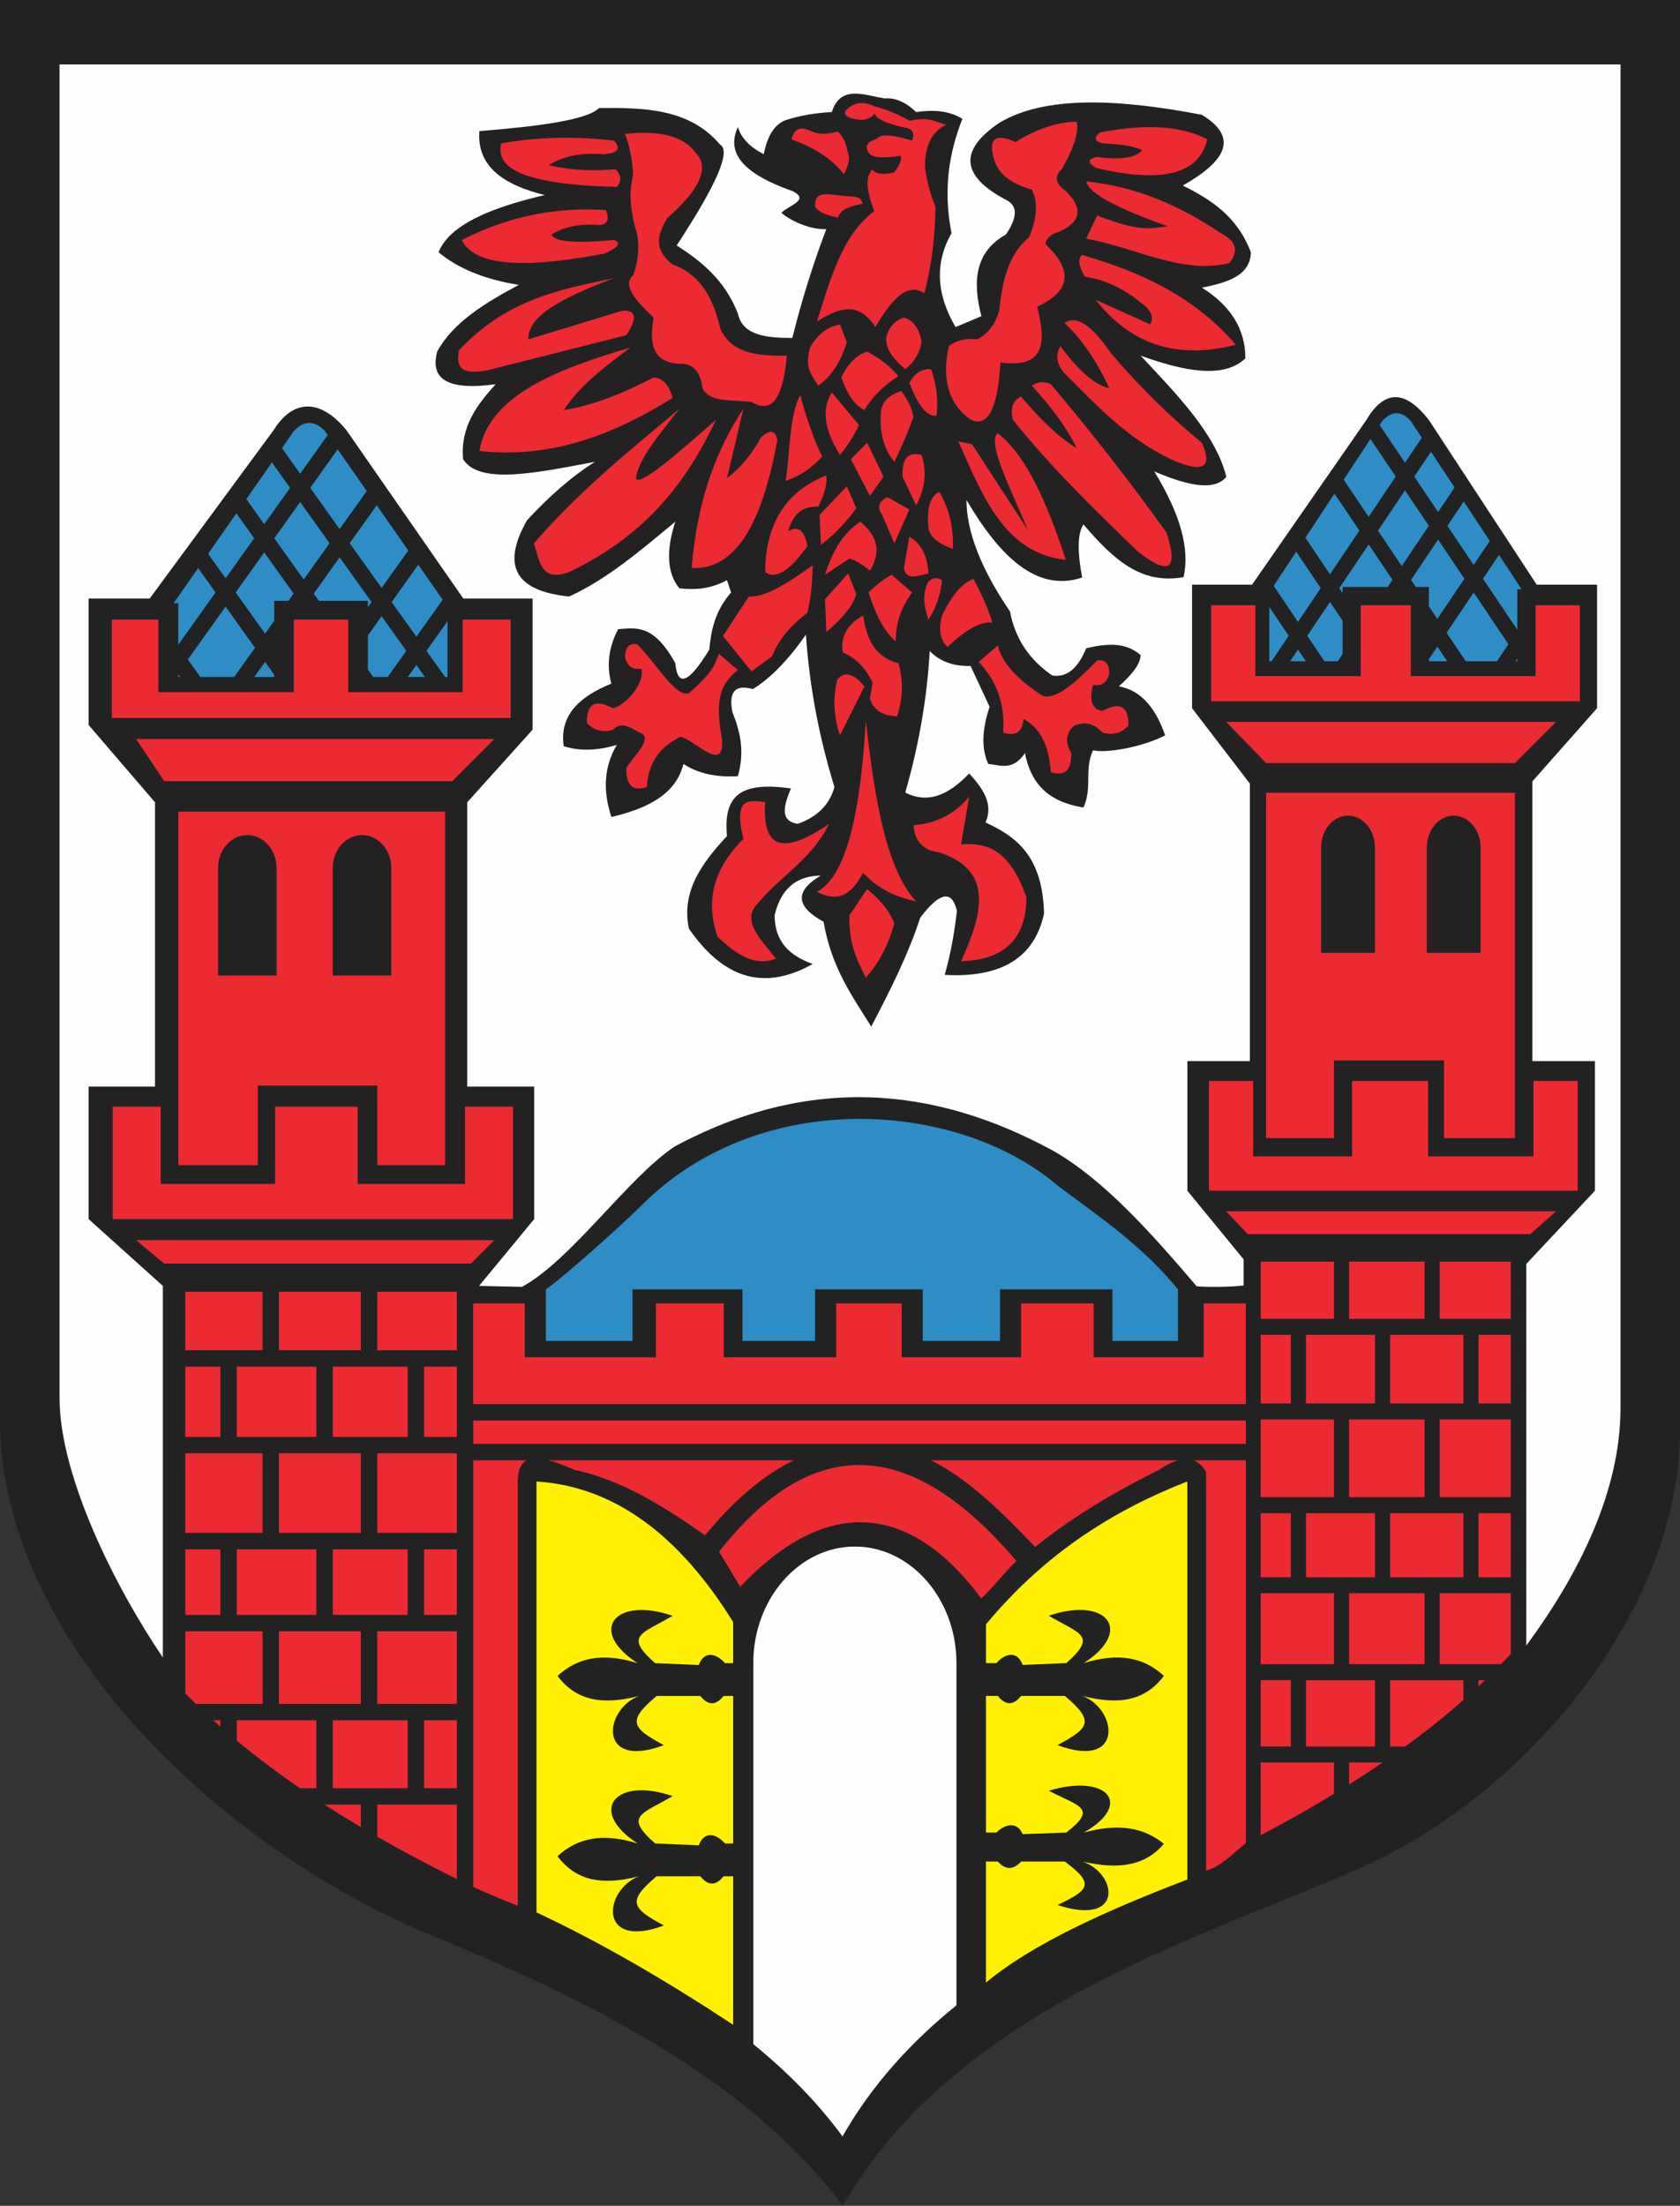
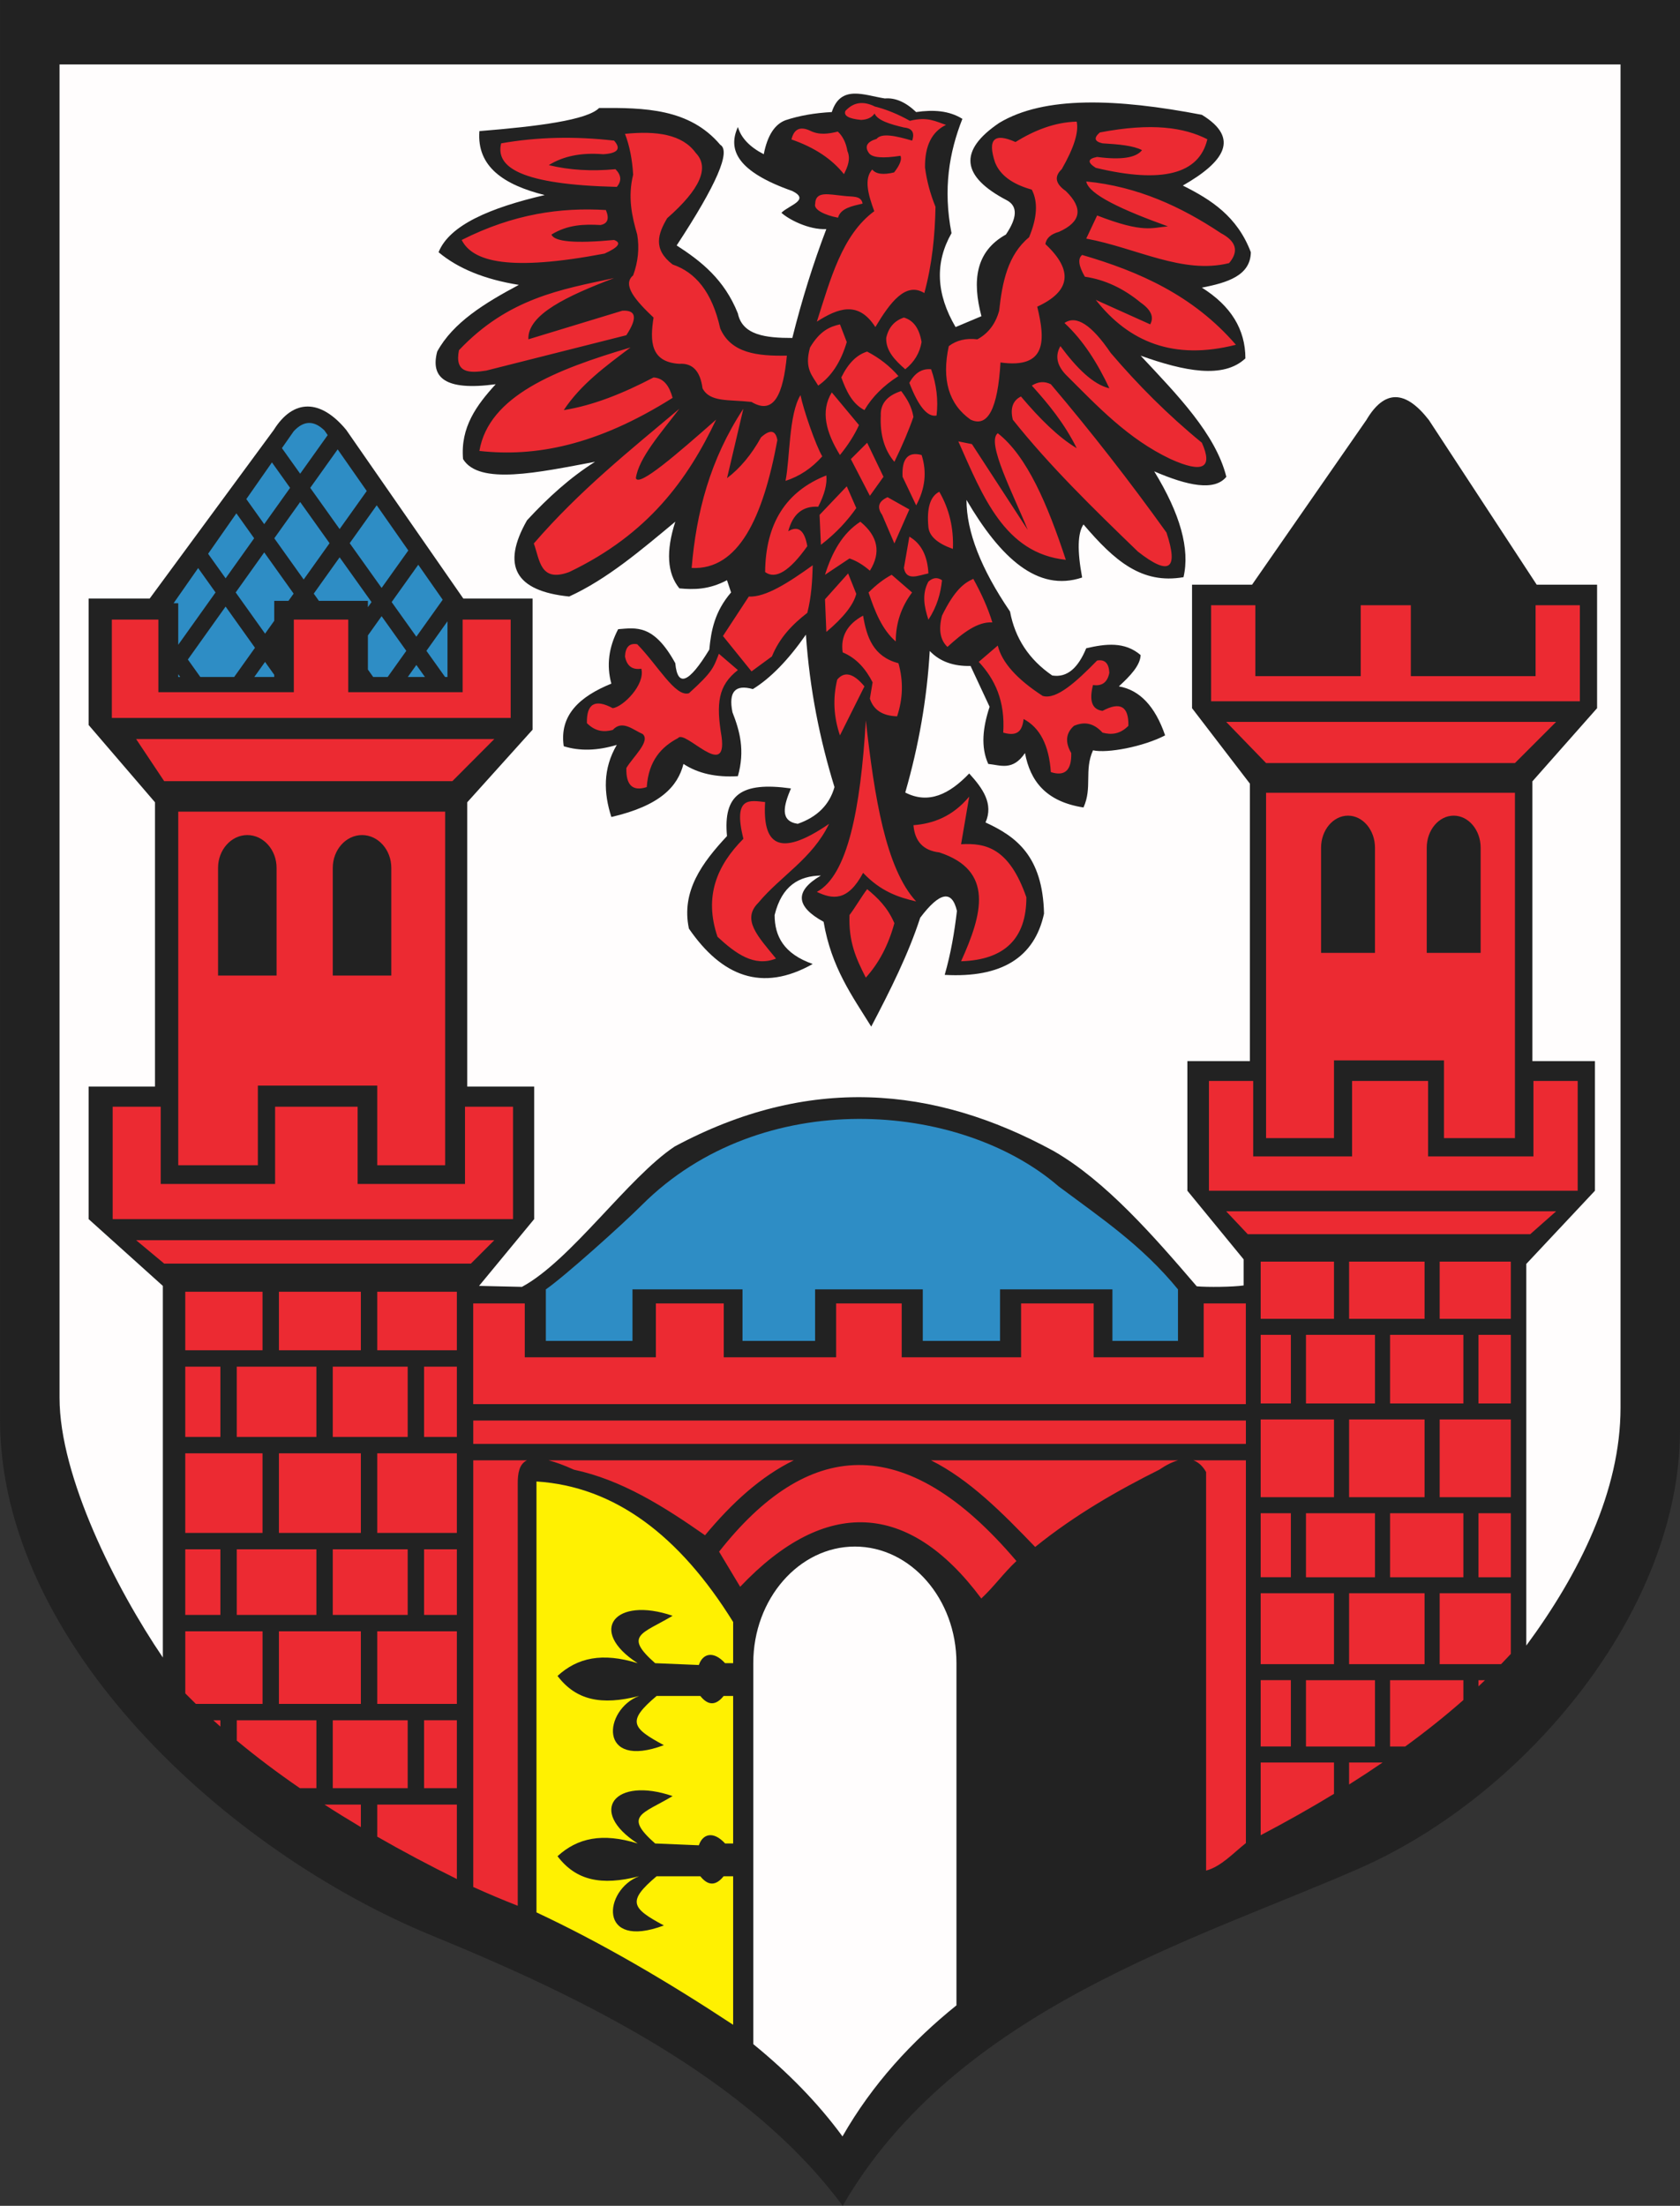
<svg xmlns="http://www.w3.org/2000/svg" width="528.765" height="694.102">
  <rect width="100%" height="100%" fill="#333333" stroke="none" />
  <defs>
    <marker id="ArrowEnd" viewBox="0 0 10 10" refX="0" refY="5" markerUnits="strokeWidth" markerWidth="4" markerHeight="3" orient="auto">
      <path d="M 0 0 L 10 5 L 0 10 z" />
    </marker>
    <marker id="ArrowStart" viewBox="0 0 10 10" refX="10" refY="5" markerUnits="strokeWidth" markerWidth="4" markerHeight="3" orient="auto">
      <path d="M 10 0 L 0 5 L 10 10 z" />
    </marker>
  </defs>
  <g>
    <path style="stroke:none; fill-rule:evenodd; fill:#222222" d="M 0 0L 528.765 0L 528.765 450.004C 528.765 506.691 480.402 564.777 428.051 587.828C 377.23 610.203 301.035 632.106 265.226 694.102C 235.648 654.172 183.933 628.719 136.203 609.176C 71.027 582.492 0.008 517.043 0.008 446.684L 0.008 0" />
    <path style="stroke:none; fill-rule:evenodd; fill:#ec2a32" d="M 249.105 43.883C 256.324 46.379 261.828 50.02 265.621 54.801C 266.847 52.387 267.785 49.969 266.723 47.555C 266.285 44.938 265.277 42.887 263.695 41.406C 260.73 42.141 257.762 42.594 254.797 41.043C 251.762 39.707 249.863 40.656 249.109 43.887L 249.105 43.883zM 275.168 66.457C 273.234 61.227 271.875 56.277 274.527 53.336C 275.676 54.781 277.973 55.09 281.41 54.254C 283.223 51.941 283.894 50.195 283.426 49.024C 277.84 49.887 274.535 49.613 273.515 48.199C 272.031 46.133 272.824 44.633 275.898 43.703C 277.48 41.738 282.07 42.781 287.094 44.254C 287.949 41.738 287.094 40.359 284.527 40.125C 280.148 39.09 276.199 37.906 275.262 35.723C 274.426 36.965 273.019 37.637 271.043 37.738C 267.109 37.363 265.457 36.414 266.09 34.895C 268.605 32.152 271.695 31.695 275.355 33.52C 279.023 34.445 282.695 35.945 286.367 38.016C 291.984 36.617 294.562 38.262 297.746 39.297C 293.262 41.477 291.058 45.941 291.14 52.695C 291.668 56.824 292.769 60.953 294.441 65.082C 294.269 74.125 293.383 83.168 290.926 92.215C 285.07 88.621 280.219 95.051 275.512 102.918C 270.09 94.465 263.668 97.047 257.097 101.207C 261.379 87.883 265.019 73.914 275.172 66.457L 275.168 66.457zM 256.57 64.133C 256.672 60.016 260.769 61.18 265.437 61.625C 268.168 62.012 271.043 61.402 271.492 64.07C 268.34 64.828 264.617 65.449 263.758 68.504C 259.793 67.762 255.969 66.02 256.57 64.129L 256.57 64.133zM 257.515 121.336C 255.746 118.254 253.062 116.082 254.949 109.348C 258.09 104.055 261.226 102.777 264.371 102.07C 265.082 103.926 265.797 105.781 266.512 107.637C 264.656 113.914 261.66 118.484 257.519 121.34L 257.515 121.336zM 278.93 106.348C 278.781 110.344 281.633 113.34 284.922 116.195C 287.773 113.914 289.488 111.059 290.058 107.633C 289.347 103.352 287.492 100.781 284.492 99.926C 281.496 100.922 279.64 103.063 278.926 106.348L 278.93 106.348zM 272.933 110.633C 269.652 111.629 266.941 114.344 264.797 118.77C 266.363 123.055 268.215 127.051 272.074 129.047C 274.5 124.906 278.066 121.34 282.777 118.344C 280.066 115.203 276.785 112.637 272.93 110.637L 272.933 110.633zM 251.949 124.336C 248.238 130.398 248.668 144.106 247.238 151.313C 251.66 149.887 255.515 147.316 258.801 143.606C 256.734 140.109 252.879 128.977 251.949 124.336zM 261.801 123.481C 258.16 129.402 260.015 136.113 264.367 143.18C 266.933 140.039 268.933 136.898 270.359 133.758C 267.504 130.332 264.648 126.906 261.797 123.481L 261.801 123.481zM 277.219 130.762C 276.933 136.754 278.359 141.609 281.5 145.32C 284.066 140.043 286.066 135.332 287.492 131.191C 286.926 127.762 285.355 125.34 283.64 123.055C 279.215 124.481 277.074 127.051 277.219 130.762zM 293.062 116.199C 294.773 121.051 295.344 125.902 294.773 130.758C 291.918 131.328 289.062 127.902 286.211 120.481C 287.922 117.34 290.207 115.914 293.062 116.199zM 272.933 139.324C 271.223 141.035 269.508 142.75 267.797 144.461C 269.793 148.313 271.793 152.168 273.789 156.024C 275.215 154.027 276.64 152.027 278.07 150.031C 276.359 146.465 274.644 142.895 272.933 139.328L 272.933 139.324zM 260.086 149.602C 247.383 154.594 240.957 164.731 240.816 180.008C 244.097 182.434 248.523 179.723 254.09 171.871C 253.234 166.879 251.234 165.305 248.097 167.164C 249.523 161.742 252.664 159.172 257.515 159.457C 259.512 155.606 260.367 152.32 260.082 149.609L 260.086 149.602zM 266.512 153.027C 263.66 156.024 260.805 159.02 257.949 162.02C 258.09 165.156 258.234 168.297 258.375 171.438C 263.367 167.586 266.793 163.731 269.508 159.875C 268.512 157.594 267.512 155.309 266.512 153.024L 266.512 153.027zM 279.359 156.453C 276.508 157.734 275.933 159.59 277.648 162.02C 278.93 165.016 280.215 168.012 281.5 171.012C 283.066 167.445 284.637 163.875 286.207 160.309C 283.926 159.027 281.64 157.742 279.355 156.457L 279.359 156.453zM 290.066 143.18C 285.785 142.039 283.785 144.32 284.074 150.031C 285.5 153.027 286.926 156.024 288.355 159.024C 291.207 153.742 291.777 148.461 290.066 143.18zM 295.633 154.742C 292.777 156.168 291.637 159.879 292.207 165.875C 292.488 168.727 295.058 171.012 299.914 172.727C 300.195 166.16 298.773 160.168 295.633 154.742zM 286.211 168.875C 285.64 172.156 285.07 175.438 284.5 178.723C 285.238 182.945 289.027 181.082 292.207 180.434C 291.922 174.867 289.926 171.012 286.215 168.871L 286.211 168.875zM 259.66 180.867C 261.871 173.801 265.152 167.805 270.793 164.168C 276.359 168.734 277.355 173.871 273.789 179.582C 271.648 177.727 269.508 176.445 267.367 175.731C 264.801 177.441 262.23 179.156 259.66 180.867zM 255.805 177.867C 248.238 183.297 240.957 188.016 235.68 187.715C 232.969 191.852 230.258 195.992 227.543 200.133C 230.539 203.844 233.535 207.555 236.535 211.266C 238.676 209.695 240.816 208.125 242.957 206.555C 245.347 200.668 249.414 196.457 254.09 192.852C 255.375 187.856 255.66 182.859 255.801 177.863L 255.805 177.867zM 292.207 195C 290.918 191.004 290.058 187.008 292.207 183.012C 293.633 181.731 295.058 181.586 296.488 182.586C 296.062 186.723 294.918 190.863 292.207 195.004L 292.207 195zM 306.34 182.152C 303.488 183.426 300.492 185.559 296.492 193.715C 295.351 198.137 295.922 201.422 298.203 203.563C 302.91 199.274 307.621 195.559 312.332 195.856C 310.941 191.289 308.871 186.723 306.34 182.152zM 266.937 180.438C 264.512 183.148 262.086 185.859 259.66 188.574C 259.801 192 259.945 195.426 260.086 198.852C 265.508 194.285 268.648 190.289 269.504 186.863C 268.648 184.723 267.793 182.582 266.937 180.441L 266.937 180.438zM 280.644 180.867C 278.219 182.148 275.793 184.004 273.367 186.434C 275.359 192.43 277.64 198.141 281.93 201.848C 281.93 196.141 283.64 191 287.066 186.434C 284.926 184.578 282.785 182.723 280.644 180.867zM 282.355 225.406C 284.207 219.84 284.351 214.274 282.781 208.707C 274.773 206.578 272.781 200.438 271.648 193.719C 266.656 196.43 264.512 200.281 265.226 205.281C 269.648 207.133 272.504 210.559 274.644 214.703C 274.359 216.414 274.074 218.129 273.789 219.84C 274.93 223.406 277.781 225.262 282.351 225.406L 282.355 225.406zM 263.512 213.844C 262.086 219.695 262.371 225.547 264.367 231.402C 266.933 226.266 269.504 221.125 272.074 215.984C 268.648 211.848 265.793 211.133 263.512 213.844zM 272.508 226.691C 270.867 254.672 266.73 275.512 257.094 280.652C 261.945 282.949 266.797 283.82 271.652 274.66C 277.219 280.524 282.785 282.375 288.351 283.652C 278.773 273.266 275.211 250.84 272.508 226.695L 272.508 226.691zM 287.496 259.664C 293.847 259.168 299.844 256.883 305.055 250.672C 304.199 255.668 303.344 260.664 302.488 265.66C 310.199 265.211 317.625 266.762 323.043 282.359C 323.043 295.348 316.191 302.055 302.488 302.484C 309.23 287.625 312.965 273.914 295.637 268.227C 290.64 267.656 287.93 264.801 287.5 259.664L 287.496 259.664zM 267.367 287.93C 267.082 296.352 269.363 301.488 272.504 307.629C 276.64 303.063 279.64 297.352 281.496 290.5C 279.359 285.5 276.219 282.504 272.933 279.797C 271.367 281.793 268.937 285.934 267.367 287.934L 267.367 287.93zM 260.941 259.238C 244.594 270.445 240.027 265.164 240.816 252.387C 235.984 251.875 230.644 250.484 233.965 263.949C 225.758 272.227 221.476 281.934 225.828 294.781C 231.535 300.074 237.387 304.363 244.242 301.633C 238.515 294.633 233.367 289.352 238.676 284.078C 245.668 275.656 255.66 270.234 260.941 259.238zM 308.051 208.274C 313.117 213.695 316.398 220.547 315.758 230.539C 320.765 231.977 321.758 229.406 322.18 226.258C 327.316 228.969 330.172 234.535 330.742 242.957C 335.164 244.383 337.305 242.387 337.164 236.965C 335.168 233.539 335.453 230.684 338.019 228.402C 341.015 227.121 344.012 227.262 347.012 230.543C 349.723 231.254 352.433 231.113 355.148 228.402C 355.289 222.266 352.582 220.695 347.012 223.691C 343.73 223.266 342.73 220.551 344.015 215.555C 346.867 215.981 348.582 214.699 349.152 211.703C 349.012 208.707 347.726 207.422 345.301 207.852C 338.734 214.57 332.449 220.289 328.172 218.984C 320.035 213.703 315.324 208.422 314.039 203.141C 312.043 204.852 310.043 206.566 308.047 208.277L 308.051 208.274zM 232.25 210.844C 226.039 215.695 225.328 221.262 227.113 231.828C 228.957 245.684 215.547 229.41 213.41 232.254C 208.273 234.965 204.133 239.246 203.562 247.672C 199.14 249.098 197 247.102 197.14 241.68C 199.137 238.254 204.847 233.258 202.277 230.977C 199.281 229.695 195.855 226.41 192.859 229.695C 190.148 230.406 187.437 230.262 184.723 227.555C 184.582 221.418 187.289 219.848 192.859 222.844C 196.14 222.418 203.137 215.422 201.851 210.426C 199 210.852 197.285 209.57 196.715 206.574C 196.855 203.578 198.14 202.293 200.566 202.723C 207.133 209.441 212.562 219.441 216.84 218.141C 224.262 211.426 224.547 210.145 226.262 205.723C 228.258 207.434 230.258 209.148 232.254 210.859L 232.25 210.844zM 247.668 111.914C 238.527 112.066 230.097 111.223 226.683 103.352C 224.117 91.789 218.836 85.652 211.695 83.227C 205.394 78.375 207.117 73.52 209.984 68.668C 220.402 59.535 223.402 52.68 218.976 48.113C 214.769 42.262 206.633 41.121 196.711 42.121C 198.137 45.832 198.992 50.113 199.277 54.969C 197.558 61.965 198.844 67.957 200.558 73.809C 201.269 78.09 200.844 82.371 199.277 86.656C 195.687 89.645 200.117 94.645 205.699 99.93C 204.547 107.359 204.68 113.934 213.836 114.488C 217.973 114.203 220.402 116.77 221.113 122.195C 223.453 126.648 229.316 125.676 236.527 126.477C 243.664 130.758 246.519 123.91 247.66 111.918L 247.668 111.914zM 298.629 108.918C 301.055 107.063 304.051 106.352 307.621 106.777C 311.047 104.922 313.328 101.926 314.473 97.785C 315.461 88.789 317.168 80.219 323.89 74.66C 326.457 68.524 326.742 63.527 324.746 59.672C 318.609 57.961 314.754 55.106 313.183 51.109C 310.758 43.832 312.898 41.688 319.605 44.688C 325.527 41.051 331.808 38.481 338.875 38.266C 339.586 41.547 338.019 46.543 334.164 53.254C 331.738 55.535 332.168 57.82 335.445 60.106C 341.012 65.527 340.297 69.813 333.305 72.953C 330.738 73.664 329.308 74.949 329.023 76.805C 337.871 85.082 337.015 91.648 326.457 96.504C 329.051 107.082 329.496 116.09 314.894 114.059C 314.039 128.617 310.898 134.613 305.473 132.043C 298.621 127.191 296.336 119.484 298.621 108.918L 298.629 108.918zM 346.168 41.68C 362.586 38.539 372.719 40.113 380 43.82C 377.433 54.809 365.726 57.809 344.883 52.813C 342.172 51.102 342.316 49.961 345.308 49.387C 352.871 50.383 357.582 49.668 359.441 47.246C 356.738 45.816 352.023 45.391 347.023 45.106C 344.457 44.535 344.172 43.395 346.168 41.68zM 341.883 75.086C 357.672 77.996 372.223 86.434 386.847 82.793C 389.984 79.082 389.129 75.941 384.281 73.375C 371.648 64.953 357.945 58.672 341.887 57.102C 342.629 61.16 353.125 66.031 367.582 71.231C 362.597 71.609 360.047 73.512 345.312 67.805C 344.172 70.231 343.031 72.656 341.887 75.082L 341.883 75.086zM 340.597 80.227C 358.586 85.465 375.574 92.957 388.988 108.488C 369.433 113.481 355.301 107.633 344.879 94.356C 350.586 96.922 356.297 99.492 362.008 102.063C 363.289 99.781 362.289 97.496 359.012 95.211C 353.715 90.84 347.894 88.02 341.453 87.074C 339.457 83.648 339.172 81.363 340.597 80.223L 340.597 80.227zM 335.031 101.637C 338.742 99.07 343.594 102.203 349.59 111.059C 358.082 121.012 367.504 130.504 378.281 139.32C 381.847 147.313 378.562 149.024 368.433 144.457C 354.965 138.082 345.406 127.805 335.461 117.906C 332.609 114.91 332.035 111.914 333.75 108.914C 338.887 115.836 344.027 120.977 349.168 122.188C 345.457 114.34 341.031 107.199 335.035 101.633L 335.031 101.637zM 318.758 132.043C 330.375 146.645 344.23 160.133 358.156 173.582C 368.004 181.289 371.004 179.289 367.148 167.59C 355.586 151.461 343.453 135.898 330.75 120.91C 328.75 119.91 326.754 120.055 324.758 121.336C 329.898 127.039 334.894 133.031 338.887 141.035C 333.035 137.539 327.183 131.688 321.332 124.762C 318.765 126.043 317.906 128.473 318.765 132.039L 318.758 132.043zM 314.047 136.328C 323.219 143.492 329.715 158.695 335.457 176.152C 316.172 174.148 309.262 156.047 301.629 138.895C 303.055 139.18 304.48 139.465 305.91 139.75C 311.762 148.742 317.613 157.734 323.469 166.731C 319.09 155.793 310.273 139.106 314.047 136.324L 314.047 136.328zM 193.277 44.25C 180.859 42.824 169.012 43.109 157.734 45.106C 155.879 52.672 164.008 58.094 194.137 58.809C 195.703 56.953 195.562 55.098 193.711 53.242C 186.148 53.953 179.152 53.527 172.726 51.961C 177.293 49.106 183.004 47.965 189.855 48.535C 194.422 48.254 195.562 46.824 193.281 44.254L 193.277 44.25zM 190.707 66.094C 176.578 65.238 161.73 67.231 145.312 75.516C 148.805 82.438 160.512 85.438 190.277 79.797C 194.703 77.801 195.699 76.371 193.273 75.516C 181 76.656 174.433 76.082 173.574 73.805C 178.711 70.656 183.851 70.52 188.988 70.809C 191.269 70.383 191.844 68.813 190.699 66.098L 190.707 66.094zM 193.277 87.504C 176.64 91.063 159.93 93.824 144.457 110.199C 143.015 117.356 147.586 117.488 153.019 116.621C 167.723 112.91 182.426 109.199 197.129 105.488C 200.695 100.066 200.269 97.496 195.847 97.781C 186 100.777 176.148 103.774 166.301 106.774C 165.98 98.918 178.695 93.066 193.277 87.504zM 198.418 109.348C 174.836 116.324 153.832 124.594 150.883 141.895C 168.152 143.82 187.566 140.398 211.695 125.195C 210.699 121.559 208.984 118.984 205.703 118.774C 196.285 123.695 186.863 127.551 177.441 129.051C 182.832 120.883 190.703 115.191 198.426 109.352L 198.418 109.348zM 213.836 128.617C 198.23 141.75 182.437 154.324 168.015 171.012C 169.898 176.141 169.957 183.402 179.148 180.004C 204.07 168.09 216.484 150.816 225.398 132.039C 213.015 142.934 200.988 153.395 200.133 150.453C 201.043 144.09 208.051 136.199 213.836 128.613L 213.836 128.617zM 233.965 128.617C 223.402 144.676 219.121 161.52 217.691 178.723C 232.465 179.438 240.176 162.879 244.668 138.469C 244.097 135.328 242.387 135.043 239.531 137.613C 236.535 143.035 232.969 147.316 228.828 150.461C 230.539 143.184 232.254 135.902 233.965 128.621" />
    <path style="stroke:none; fill-rule:evenodd; fill:#2e8dc5" d="M 102.105 135.434L 103.14 136.914L 94.473 149.066L 88.73 141.012L 92.422 135.727C 95.555 132.313 98.781 132.215 102.101 135.434L 102.105 135.434zM 106.277 141.402L 115.433 154.504L 106.894 166.481L 97.644 153.512L 106.277 141.402zM 118.57 158.996L 128.508 173.219L 120.105 185.004L 110.062 170.926L 118.57 158.996zM 131.644 177.711L 139.336 188.723L 131.043 200.352L 123.269 189.453L 131.64 177.715L 131.644 177.711zM 140.844 195.496L 140.844 213.024L 140.082 213.024L 134.215 204.793L 140.844 195.496zM 133.75 213.027L 128.347 213.027L 131.047 209.242L 133.746 213.027L 133.75 213.027zM 122.008 213.027L 117.457 213.027L 115.793 210.691L 115.793 199.949L 120.105 193.902L 127.879 204.801L 122.012 213.031L 122.008 213.027zM 115.789 191.059L 115.789 189.078L 100.379 189.078L 98.75 186.797L 106.894 175.375L 116.933 189.453L 115.789 191.059zM 90.785 189.078L 86.316 189.078L 86.316 195.344L 83.43 199.395L 74.18 186.426L 83.164 173.824L 92.414 186.797L 90.785 189.078zM 86.312 212.332L 86.312 213.024L 80.039 213.024L 83.422 208.281L 86.308 212.332L 86.312 212.332zM 73.703 213.027L 63.051 213.027L 59.129 207.527L 71.004 190.871L 80.254 203.84L 73.703 213.027zM 56.715 213.027L 56.102 213.027L 56.102 212.168L 56.715 213.027zM 56.102 202.883L 56.102 189.816L 54.637 189.816L 62.367 178.754L 67.84 186.426L 56.105 202.883L 56.102 202.883zM 65.5 174.262L 74.394 161.531L 79.992 169.379L 71.008 181.981L 65.504 174.262L 65.5 174.262zM 77.531 157.039L 85.59 145.504L 91.301 153.516L 83.156 164.938L 77.527 157.043L 77.531 157.039zM 95.582 182.352L 86.332 169.383L 94.476 157.961L 103.726 170.93L 95.582 182.352" />
-     <path style="stroke:none; fill-rule:evenodd; fill:#2e8dc5" d="M 435.183 132.309L 434.23 133.754L 442.211 145.621L 447.504 137.754L 444.101 132.59C 441.215 129.258 438.242 129.16 435.183 132.309zM 431.34 138.141L 422.91 150.938L 430.773 162.633L 439.293 149.965L 431.34 138.141zM 420.019 155.32L 410.867 169.211L 418.605 180.719L 427.855 166.969L 420.019 155.32zM 407.976 173.598L 400.89 184.352L 408.527 195.707L 415.683 185.063L 407.973 173.598L 407.976 173.598zM 399.504 190.969L 399.504 208.086L 400.203 208.086L 405.605 200.051L 399.5 190.973L 399.504 190.969zM 406.039 208.086L 411.012 208.086L 408.527 204.391L 406.043 208.086L 406.039 208.086zM 416.851 208.086L 421.043 208.086L 422.574 205.809L 422.574 195.316L 418.601 189.41L 411.445 200.055L 416.847 208.09L 416.851 208.086zM 422.578 186.633L 422.578 184.699L 436.773 184.699L 438.273 182.473L 430.773 171.32L 421.527 185.07L 422.582 186.637L 422.578 186.633zM 445.613 184.699L 449.726 184.699L 449.726 190.816L 452.387 194.77L 460.906 182.102L 452.629 169.793L 444.109 182.461L 445.609 184.688L 445.613 184.699zM 449.73 207.41L 449.73 208.086L 455.508 208.086L 452.394 203.453L 449.734 207.406L 449.73 207.41zM 461.344 208.086L 471.152 208.086L 474.765 202.715L 463.828 186.449L 455.308 199.117L 461.34 208.09L 461.344 208.086zM 476.988 208.086L 477.555 208.086L 477.555 207.246L 476.988 208.086zM 477.558 198.18L 477.558 185.418L 478.91 185.418L 471.793 174.613L 466.754 182.106L 477.562 198.176L 477.558 198.18zM 468.898 170.231L 460.707 157.797L 455.555 165.461L 463.832 177.77L 468.902 170.231L 468.898 170.231zM 457.816 153.41L 450.39 142.145L 445.129 149.965L 452.629 161.117L 457.812 153.41L 457.816 153.41zM 441.195 178.129L 449.715 165.461L 442.215 154.309L 433.695 166.977L 441.195 178.129" />
    <path style="stroke:none; fill-rule:evenodd; fill:#2e8dc5" d="M 202.008 379.199C 239.652 341.57 302.168 346.5 333.176 373.305C 346.5 383.25 359.398 391.848 370.758 405.727L 370.758 421.938L 350.125 421.938L 350.125 405.727L 314.754 405.727L 314.754 421.938L 290.437 421.938L 290.437 405.727L 256.543 405.727L 256.543 421.938L 233.699 421.938L 233.699 405.727L 199.066 405.727L 199.066 421.938L 171.801 421.938L 171.801 405.727C 177.418 401.883 195.902 385.316 202.012 379.199" />
    <path style="stroke:none; fill-rule:evenodd; fill:#fff101" d="M 230.75 637.121L 230.75 590.406L 227.754 590.406C 225.308 593.461 222.863 593.461 220.418 590.406L 206.66 590.406C 197.262 598.336 198.789 600.438 208.949 605.887C 188.008 613.723 189.996 594.609 201.156 590.406C 189.234 593.465 181.285 591.742 175.476 584.102C 181.742 578.363 189.535 576.637 200.699 580.09C 184.801 569.84 193.543 558.949 211.703 565.18C 202.047 570.906 196.219 571.289 206.199 580.09L 219.957 580.66C 221.176 577.027 224.539 576.07 228.211 580.09L 230.75 580.09L 230.75 533.672L 227.754 533.672C 225.308 536.731 222.863 536.731 220.418 533.672L 206.66 533.672C 197.262 541.602 198.789 543.703 208.949 549.152C 188.008 556.988 189.996 537.875 201.156 533.672C 189.234 536.731 181.285 535.008 175.476 527.367C 181.742 521.629 189.535 519.902 200.699 523.356C 184.801 513.106 193.543 502.215 211.703 508.445C 202.047 514.172 196.219 514.555 206.199 523.356L 219.957 523.926C 221.176 520.293 224.539 519.336 228.211 523.356L 230.75 523.356L 230.75 510.391C 213.926 483.281 193.539 467.746 168.851 466.18C 168.851 511.375 168.851 556.57 168.851 601.77C 189.484 611.441 210.117 623.539 230.75 637.141" />
-     <path style="stroke:none; fill-rule:evenodd; fill:#fff101" d="M 310.336 623.856C 324.637 611.914 347.605 601.414 373.707 591.434L 373.707 466.16C 350.863 475.121 329.246 488.387 310.336 511.109L 310.336 523.336L 313.597 523.336C 317.269 519.32 320.629 520.277 321.851 523.906L 335.609 523.336C 345.59 514.535 339.762 514.156 330.105 508.426C 348.273 502.199 357.012 513.082 341.109 523.336C 352.269 519.887 360.066 521.609 366.332 527.348C 360.523 534.992 352.574 536.715 340.652 533.652C 351.808 537.856 353.797 556.973 332.855 549.137C 343.015 543.688 344.547 541.586 335.148 533.652L 321.39 533.652C 318.945 536.711 316.5 536.711 314.055 533.652L 310.332 533.652L 310.332 576.656L 313.594 576.656C 317.265 573.109 320.625 573.953 321.847 577.16L 335.605 576.656C 345.586 568.883 339.758 568.547 330.101 563.488C 348.269 557.988 357.008 567.602 341.105 576.656C 352.265 573.609 360.062 575.133 366.328 580.199C 360.519 586.953 352.57 588.473 340.648 585.77C 351.805 589.484 353.793 606.367 332.851 599.445C 343.012 594.633 344.543 592.774 335.144 585.77L 321.387 585.77C 318.941 588.469 316.496 588.469 314.051 585.77L 310.328 585.77L 310.328 623.84" />
    <path style="stroke:none; fill-rule:evenodd; fill:#ec2a32" d="M 475.519 397L 453.125 397L 453.125 414.988L 475.519 414.988L 475.519 397zM 448.371 397L 424.617 397L 424.617 414.988L 448.371 414.988L 448.371 397zM 419.863 397L 396.789 397L 396.789 414.988L 419.863 414.988L 419.863 397zM 419.863 446.656L 396.789 446.656L 396.789 471.125L 419.863 471.125L 419.863 446.656zM 424.617 471.125L 448.371 471.125L 448.371 446.656L 424.617 446.656L 424.617 471.125zM 453.125 471.125L 475.519 471.125L 475.519 446.656L 453.125 446.656L 453.125 471.125zM 419.863 501.352L 396.789 501.352L 396.789 523.66L 419.863 523.66L 419.863 501.352zM 424.617 523.66L 448.371 523.66L 448.371 501.352L 424.617 501.352L 424.617 523.66zM 453.125 523.66L 472.461 523.66C 473.496 522.594 474.515 521.516 475.519 520.434L 475.519 501.356L 453.125 501.356L 453.125 523.664L 453.125 523.66zM 396.789 554.609L 396.789 577.484C 404.812 573.277 412.515 568.941 419.863 564.469L 419.863 554.609L 396.789 554.609zM 424.617 561.527C 428.223 559.258 431.734 556.953 435.16 554.609L 424.617 554.609L 424.617 561.527zM 398.484 249.469L 398.484 358.137L 419.863 358.137L 419.863 333.668L 454.476 333.668L 454.476 358.137L 476.816 358.137L 476.816 249.469C 451.023 249.469 424.273 249.469 398.48 249.469L 398.484 249.469zM 497.238 190.453L 483.312 190.453L 483.312 212.762L 444.047 212.762L 444.047 190.453L 428.273 190.453L 428.273 212.762L 395.113 212.762L 395.113 190.453L 381.187 190.453L 381.187 220.676L 497.25 220.676L 497.25 190.453L 497.238 190.453zM 496.562 340.148L 482.637 340.148L 482.637 363.895L 449.476 363.895L 449.476 340.148L 425.555 340.148L 425.555 363.895L 394.43 363.895L 394.43 340.148L 380.504 340.148L 380.504 374.691L 496.566 374.691L 496.566 340.148L 496.562 340.148zM 489.773 381.168L 385.93 381.168L 392.715 388.363L 481.629 388.363L 489.773 381.168zM 489.773 227.156L 385.93 227.156L 398.484 240.109L 476.82 240.109L 489.773 227.156zM 406.289 528.699L 396.789 528.699L 396.789 549.566L 406.289 549.566L 406.289 528.699zM 411.043 549.57L 432.762 549.57L 432.762 528.703L 411.043 528.703L 411.043 549.57zM 437.512 549.57L 442.289 549.57C 448.773 544.848 454.879 539.977 460.582 534.953L 460.582 528.703L 437.508 528.703L 437.508 549.57L 437.512 549.57zM 465.34 530.645C 466.027 530 466.715 529.352 467.39 528.703L 465.34 528.703L 465.34 530.645zM 406.289 476.164L 396.789 476.164L 396.789 496.313L 406.289 496.313L 406.289 476.164zM 411.043 496.316L 432.762 496.316L 432.762 476.168L 411.043 476.168L 411.043 496.316zM 437.512 496.316L 460.586 496.316L 460.586 476.168L 437.512 476.168L 437.512 496.316zM 465.34 496.316L 475.519 496.316L 475.519 476.168L 465.34 476.168L 465.34 496.316zM 406.289 420.031L 396.789 420.031L 396.789 441.621L 406.289 441.621L 406.289 420.031zM 411.043 441.621L 432.762 441.621L 432.762 420.031L 411.043 420.031L 411.043 441.621zM 437.512 441.621L 460.586 441.621L 460.586 420.031L 437.512 420.031L 437.512 441.621zM 465.34 441.621L 475.519 441.621L 475.519 420.031L 465.34 420.031L 465.34 441.621zM 457.535 256.664C 452.871 256.664 449.055 261.195 449.055 266.738L 449.055 299.84L 466.019 299.84L 466.019 266.738C 466.019 261.199 462.203 256.664 457.539 256.664L 457.535 256.664zM 424.277 256.664C 419.613 256.664 415.797 261.195 415.797 266.738L 415.797 299.84L 432.762 299.84L 432.762 266.738C 432.762 261.199 428.945 256.664 424.281 256.664L 424.277 256.664zM 58.312 406.469L 82.629 406.469L 82.629 424.891L 58.312 424.891L 58.312 406.469zM 87.789 406.469L 113.578 406.469L 113.578 424.891L 87.789 424.891L 87.789 406.469zM 118.738 406.469L 143.793 406.469L 143.793 424.891L 118.738 424.891L 118.738 406.469zM 118.738 457.313L 143.793 457.313L 143.793 482.367L 118.738 482.367L 118.738 457.313zM 113.578 482.367L 87.789 482.367L 87.789 457.313L 113.578 457.313L 113.578 482.367zM 82.629 482.367L 58.312 482.367L 58.312 457.313L 82.629 457.313L 82.629 482.367zM 118.738 513.32L 143.793 513.32L 143.793 536.164L 118.738 536.164L 118.738 513.32zM 113.578 536.164L 87.789 536.164L 87.789 513.32L 113.578 513.32L 113.578 536.164zM 82.629 536.164L 61.637 536.164C 60.512 535.07 59.402 533.969 58.316 532.859L 58.316 513.324L 82.633 513.324L 82.633 536.168L 82.629 536.164zM 143.793 567.852L 143.793 591.277C 135.078 586.969 126.719 582.531 118.738 577.953L 118.738 567.856L 143.793 567.856L 143.793 567.852zM 113.578 574.938C 109.664 572.613 105.847 570.254 102.133 567.852L 113.578 567.852L 113.578 574.938zM 140.109 255.398L 140.109 366.672L 118.742 366.672L 118.742 341.617L 81.16 341.617L 81.16 366.672L 56.105 366.672L 56.105 255.398C 84.109 255.398 112.109 255.398 140.113 255.398L 140.109 255.398zM 35.211 194.973L 49.848 194.973L 49.848 217.816L 92.48 217.816L 92.48 194.973L 109.609 194.973L 109.609 217.816L 145.613 217.816L 145.613 194.973L 160.73 194.973L 160.73 225.922L 35.203 225.922L 35.203 194.973L 35.211 194.973zM 35.469 348.25L 50.586 348.25L 50.586 372.566L 86.59 372.566L 86.59 348.25L 112.562 348.25L 112.562 372.566L 146.355 372.566L 146.355 348.25L 161.473 348.25L 161.473 383.621L 35.461 383.621L 35.461 348.25L 35.469 348.25zM 42.836 390.254L 155.582 390.254L 148.215 397.621L 51.68 397.621L 42.84 390.254L 42.836 390.254zM 42.836 232.555L 155.582 232.555L 142.367 245.816L 51.68 245.816L 42.84 232.555L 42.836 232.555zM 133.476 541.32L 143.793 541.32L 143.793 562.688L 133.476 562.688L 133.476 541.32zM 128.316 562.691L 104.738 562.691L 104.738 541.324L 128.316 541.324L 128.316 562.691zM 99.578 562.691L 94.39 562.691C 87.351 557.856 80.723 552.871 74.527 547.723L 74.527 541.324L 99.582 541.324L 99.582 562.691L 99.578 562.691zM 69.363 543.313C 68.613 542.652 67.871 541.992 67.137 541.324L 69.363 541.324L 69.363 543.313zM 133.476 487.527L 143.793 487.527L 143.793 508.16L 133.476 508.16L 133.476 487.527zM 128.316 508.16L 104.738 508.16L 104.738 487.527L 128.316 487.527L 128.316 508.16zM 99.578 508.16L 74.523 508.16L 74.523 487.527L 99.578 487.527L 99.578 508.16zM 69.363 508.16L 58.312 508.16L 58.312 487.527L 69.363 487.527L 69.363 508.16zM 133.476 430.047L 143.793 430.047L 143.793 452.152L 133.476 452.152L 133.476 430.047zM 128.316 452.156L 104.738 452.156L 104.738 430.051L 128.316 430.051L 128.316 452.156zM 99.578 452.156L 74.523 452.156L 74.523 430.051L 99.578 430.051L 99.578 452.156zM 69.363 452.156L 58.312 452.156L 58.312 430.051L 69.363 430.051L 69.363 452.156zM 77.84 262.77C 82.906 262.77 87.051 267.41 87.051 273.086L 87.051 306.981L 68.629 306.981L 68.629 273.086C 68.629 267.414 72.773 262.77 77.84 262.77zM 113.949 262.77C 119.015 262.77 123.16 267.41 123.16 273.086L 123.16 306.981L 104.738 306.981L 104.738 273.086C 104.738 267.414 108.883 262.77 113.949 262.77zM 148.953 410.152L 165.164 410.152L 165.164 427.098L 206.43 427.098L 206.43 410.152L 227.797 410.152L 227.797 427.098L 263.168 427.098L 263.168 410.152L 283.801 410.152L 283.801 427.098L 321.379 427.098L 321.379 410.152L 344.223 410.152L 344.223 427.098L 378.855 427.098L 378.855 410.152L 392.117 410.152L 392.117 441.836L 148.937 441.836L 148.937 410.152L 148.953 410.152zM 148.953 446.996L 392.133 446.996L 392.133 454.363L 148.953 454.363L 148.953 446.996zM 226.328 488.266C 228.539 491.949 230.75 495.633 232.961 499.316C 259.734 471.07 286.015 472.297 308.859 503C 313.035 499.07 315.734 495.141 319.91 491.211C 284.539 449.516 253.836 453.324 226.324 488.266L 226.328 488.266zM 148.953 459.524L 165.836 459.524C 163.418 460.703 162.941 463.582 162.953 466.891L 162.953 599.688C 158.289 597.867 153.621 595.898 148.953 593.781L 148.953 459.524zM 172.66 459.524L 249.84 459.524C 239.574 464.524 230.418 472.844 221.902 483.102C 208.887 474.008 195.625 465.648 180.637 462.469C 177.445 461.02 174.816 460.066 172.66 459.524zM 293.012 459.524L 370.781 459.524C 369.008 460.016 367.035 461 364.867 462.469C 352.101 468.859 338.59 476.473 325.812 486.785C 315.496 476.059 305.097 465.547 293.015 459.52L 293.012 459.524zM 375.59 459.524L 392.133 459.524L 392.133 579.965C 388.238 583.027 384.371 587.348 379.609 588.621L 379.609 463.203C 378.535 461.32 377.195 460.094 375.594 459.52" />
    <path style="stroke:none; fill-rule:evenodd; fill:#fffdfd" d="M 232.25 39.969C 233.246 43.395 235.961 46.246 240.387 48.531C 241.527 42.68 243.808 39.113 247.238 37.828C 251.519 36.402 256.371 35.547 261.797 35.262C 264.621 26.527 272.015 29.973 278.496 30.981C 281.777 30.699 285.058 32.121 288.344 35.262C 293.695 34.481 298.691 34.766 302.902 37.402C 298.765 47.891 296.765 59.457 299.48 73.375C 294.199 82.652 294.629 92.504 300.762 102.922C 303.473 101.781 306.183 100.641 308.898 99.496C 305.973 88.434 306.973 79.152 316.605 73.801C 320.172 68.52 320.316 64.953 317.031 63.098C 302.473 55.535 301.617 47.398 314.465 38.691C 328.664 30.125 351.504 30.981 378.273 36.125C 390.41 43.547 385.269 50.969 372.281 58.391C 381.137 62.805 389.418 68.078 393.691 79.375C 393.57 86.668 386.426 88.945 378.273 90.508C 387.406 96.215 391.976 103.641 391.976 112.777C 385.058 119.277 372.781 116.848 359.004 111.922C 370.543 124.262 382.594 136.527 385.98 150.035C 382.269 154.602 373.847 152.891 363.285 148.324C 371.492 161.742 374.566 172.77 372.496 181.621C 359.328 183.914 350.758 176.453 341.019 165.027C 339.164 167.738 339.023 173.305 340.594 181.727C 326.535 186.438 314.828 175.449 304.195 157.316C 304.195 167.305 308.762 179.012 317.898 192.43C 319.469 200.852 323.89 207.559 331.172 212.555C 335.953 213.336 339.375 210.059 341.875 203.992C 348.012 202.559 354.012 201.84 359.004 206.133C 358.871 209.414 355.726 212.699 352.152 215.981C 358.719 217.121 363.57 222.258 366.711 231.398C 359.859 234.965 348.582 237.106 344.015 236.106C 341.16 242.387 343.875 247.809 341.019 254.09C 329.097 252.238 324.246 245.668 322.605 236.961C 318.754 242.668 314.898 240.766 311.043 240.387C 308.617 235.035 309.332 228.898 311.469 222.402C 309.473 218.121 307.473 213.84 305.476 209.559C 300.055 209.699 295.773 208.133 292.629 204.848C 291.773 219.691 289.203 234.539 284.922 249.383C 292.269 253.164 298.84 249.883 305.047 243.391C 309.34 248.098 312.769 252.949 310.183 258.805C 319.758 263.207 328.191 269.332 328.597 287.496C 325.601 301.34 315.18 307.766 297.336 306.766C 299.262 300.059 300.402 293.348 301.187 286.641C 299.621 279.934 295.765 280.648 289.625 288.781C 285.922 300.199 280.207 311.621 274.211 323.039C 268.215 313.383 261.664 304.465 259.223 290.066C 250.375 285.215 250.09 280.363 258.367 275.508C 251.515 275.648 246.09 278.645 243.808 287.926C 243.808 294.563 246.66 300.129 255.797 303.34C 239.773 312.367 227.14 307.156 216.828 292.207C 214.332 280.43 221.039 271.438 228.816 263.086C 227.601 250.168 233.164 245.883 248.941 248.098C 246.648 253.527 245.355 258.383 251.082 259.231C 257.219 257.09 261.074 253.238 262.644 247.672C 258.043 232.754 254.832 216.91 253.652 199.707C 248.086 207.699 242.519 213.406 236.953 216.836C 231.387 215.27 229.246 217.691 230.531 224.113C 232.82 229.961 234.539 236.098 232.242 244.238C 225.39 244.664 219.683 243.383 215.113 240.387C 213.336 247.398 207.914 253.5 192.418 257.086C 189.992 249.524 189.707 241.957 194.129 234.391C 187.992 236.246 182.426 236.387 177.43 234.816C 176.004 225.039 182.422 219.184 192.418 215.117C 190.851 209.406 191.566 203.699 194.558 197.988C 200.187 197.555 205.746 196.316 212.543 208.691C 213.254 216.398 216.824 214.969 223.246 204.41C 223.808 198.418 224.945 192.422 230.097 186.426C 229.672 185.145 229.242 183.859 228.816 182.574C 223.105 185.578 218.394 185.574 213.828 185.141C 209.976 180.43 209.547 173.438 212.547 164.156C 201.777 173.098 191.078 182.258 179.144 187.707C 162.16 185.996 157.734 178.004 165.871 163.727C 172.488 156.555 179.519 150.203 187.281 145.313C 169.43 148.664 150.777 152.75 145.742 144.457C 144.871 134.457 150.012 127.465 156.019 120.906C 139.89 123.098 135.465 118.715 137.605 110.629C 142.586 101.484 152.586 95.352 163.301 89.645C 152.597 87.934 144.172 84.508 138.035 79.367C 141.457 70.805 154.305 65.379 171.437 61.383C 158.59 58.172 150.023 52.465 150.883 41.258C 169.48 39.762 184.832 37.766 188.566 33.981C 202.855 33.875 217.004 34.121 226.68 45.543C 230.105 47.539 225.539 58.102 212.976 77.231C 220.687 82.215 227.973 87.922 232.246 98.641C 233.652 105.508 241.086 106.356 249.375 106.348C 252.371 94.359 255.937 82.938 260.078 72.09C 254.504 72.379 248.082 68.953 245.945 66.953C 248.371 64.527 255.078 62.957 249.371 60.102C 232.097 54.035 228.957 47.184 232.242 39.977L 232.25 39.969zM 18.719 20.277L 510.047 20.277L 510.047 442.977C 510.047 469.086 497.137 495.106 480.387 517.813L 480.387 397.719L 501.992 374.688L 501.992 333.902L 482.308 333.902L 482.308 245.871L 502.668 222.844L 502.668 183.984L 483.664 183.984L 449.73 132.172C 442.265 122.578 435.707 122.578 430.047 132.172L 394.074 183.984L 375.183 183.984L 375.183 222.844L 393.394 246.59L 393.394 333.902L 373.715 333.902L 373.715 374.688L 391.418 396.277L 391.418 404.492C 388.105 404.984 379.976 405.078 376.664 404.762C 363.058 388.895 348.062 371.691 331.715 362.246C 293.765 341.492 254.219 338.297 212.336 360.774C 197.601 370.598 179.75 396.586 164.277 404.938L 150.777 404.633L 168.125 383.617L 168.125 341.902L 147.062 341.902L 147.062 252.453L 167.629 229.609L 167.629 188.344L 145.824 188.344L 108.98 135.289C 100.875 125.465 92.308 125.465 86.168 135.289L 47.113 188.344L 27.895 188.344L 27.895 228.137L 48.781 252.453L 48.781 341.902L 27.895 341.902L 27.895 383.617L 51.254 404.633L 51.254 521.566C 36.438 499.742 18.738 464.664 18.738 439.856L 18.738 20.277L 18.719 20.277zM 301.039 631.02C 287 642.328 274.582 655.789 265.164 672.266C 257.301 661.535 247.754 651.918 237.09 643.227L 237.09 523.309C 237.09 503.148 251.476 486.656 269.062 486.656C 286.648 486.656 301.035 503.148 301.035 523.309L 301.035 631.02" />
  </g>
</svg>